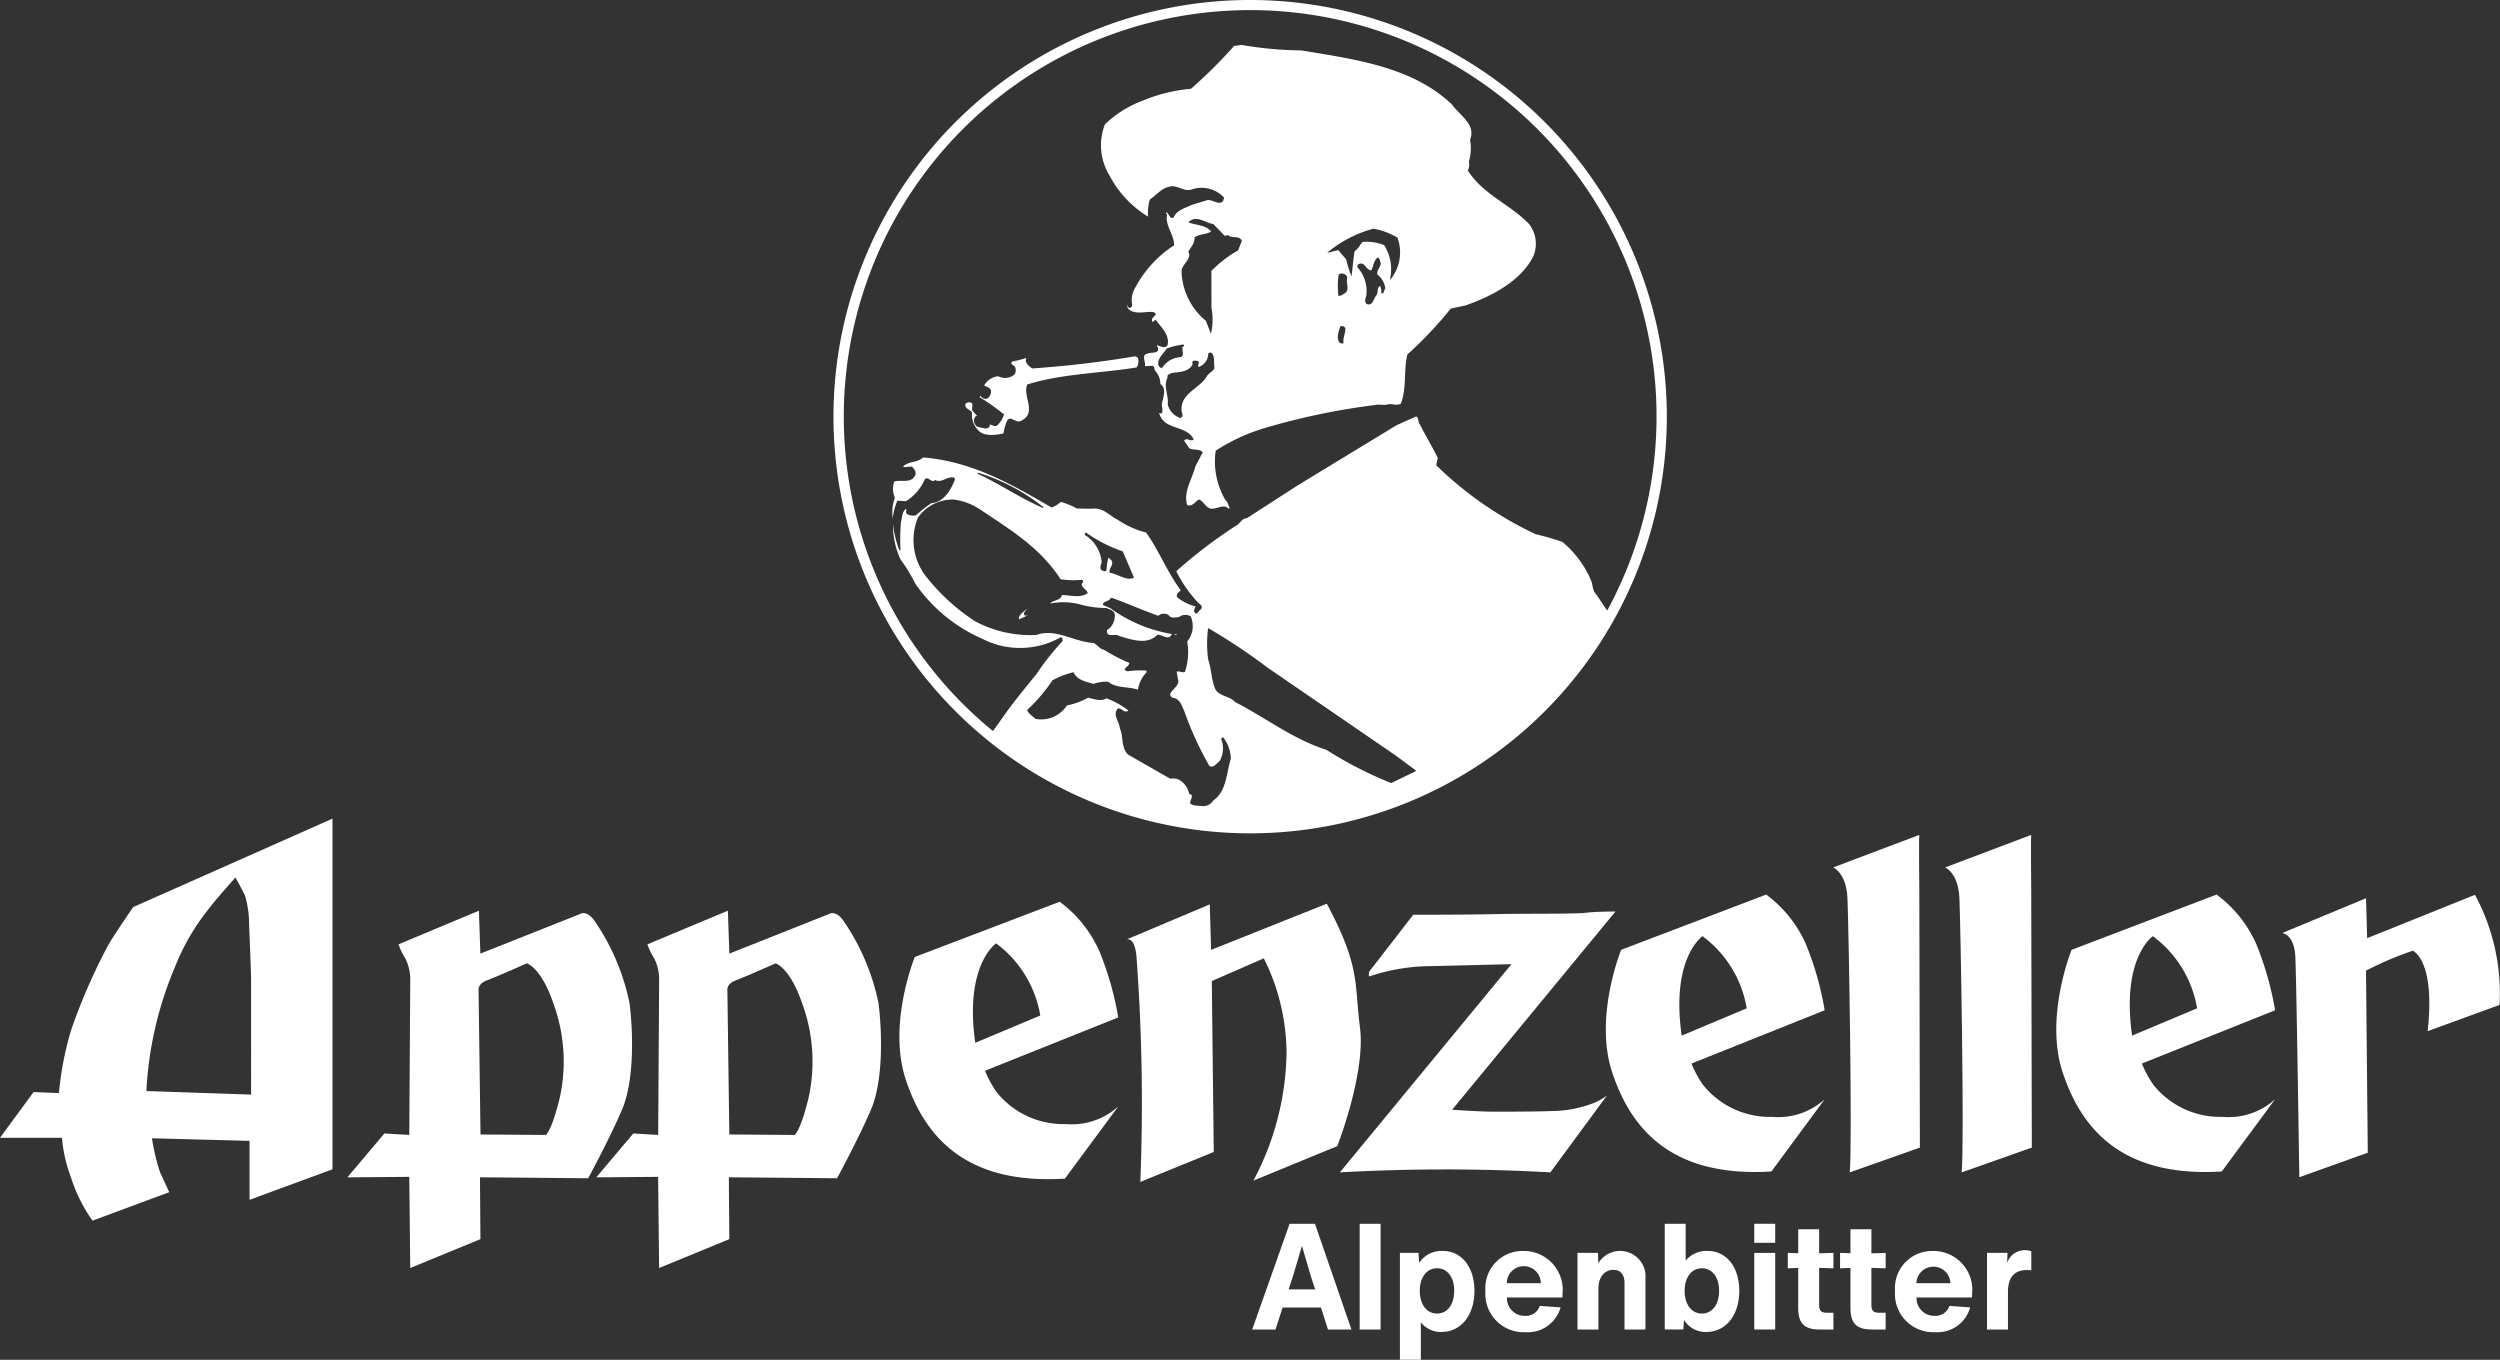
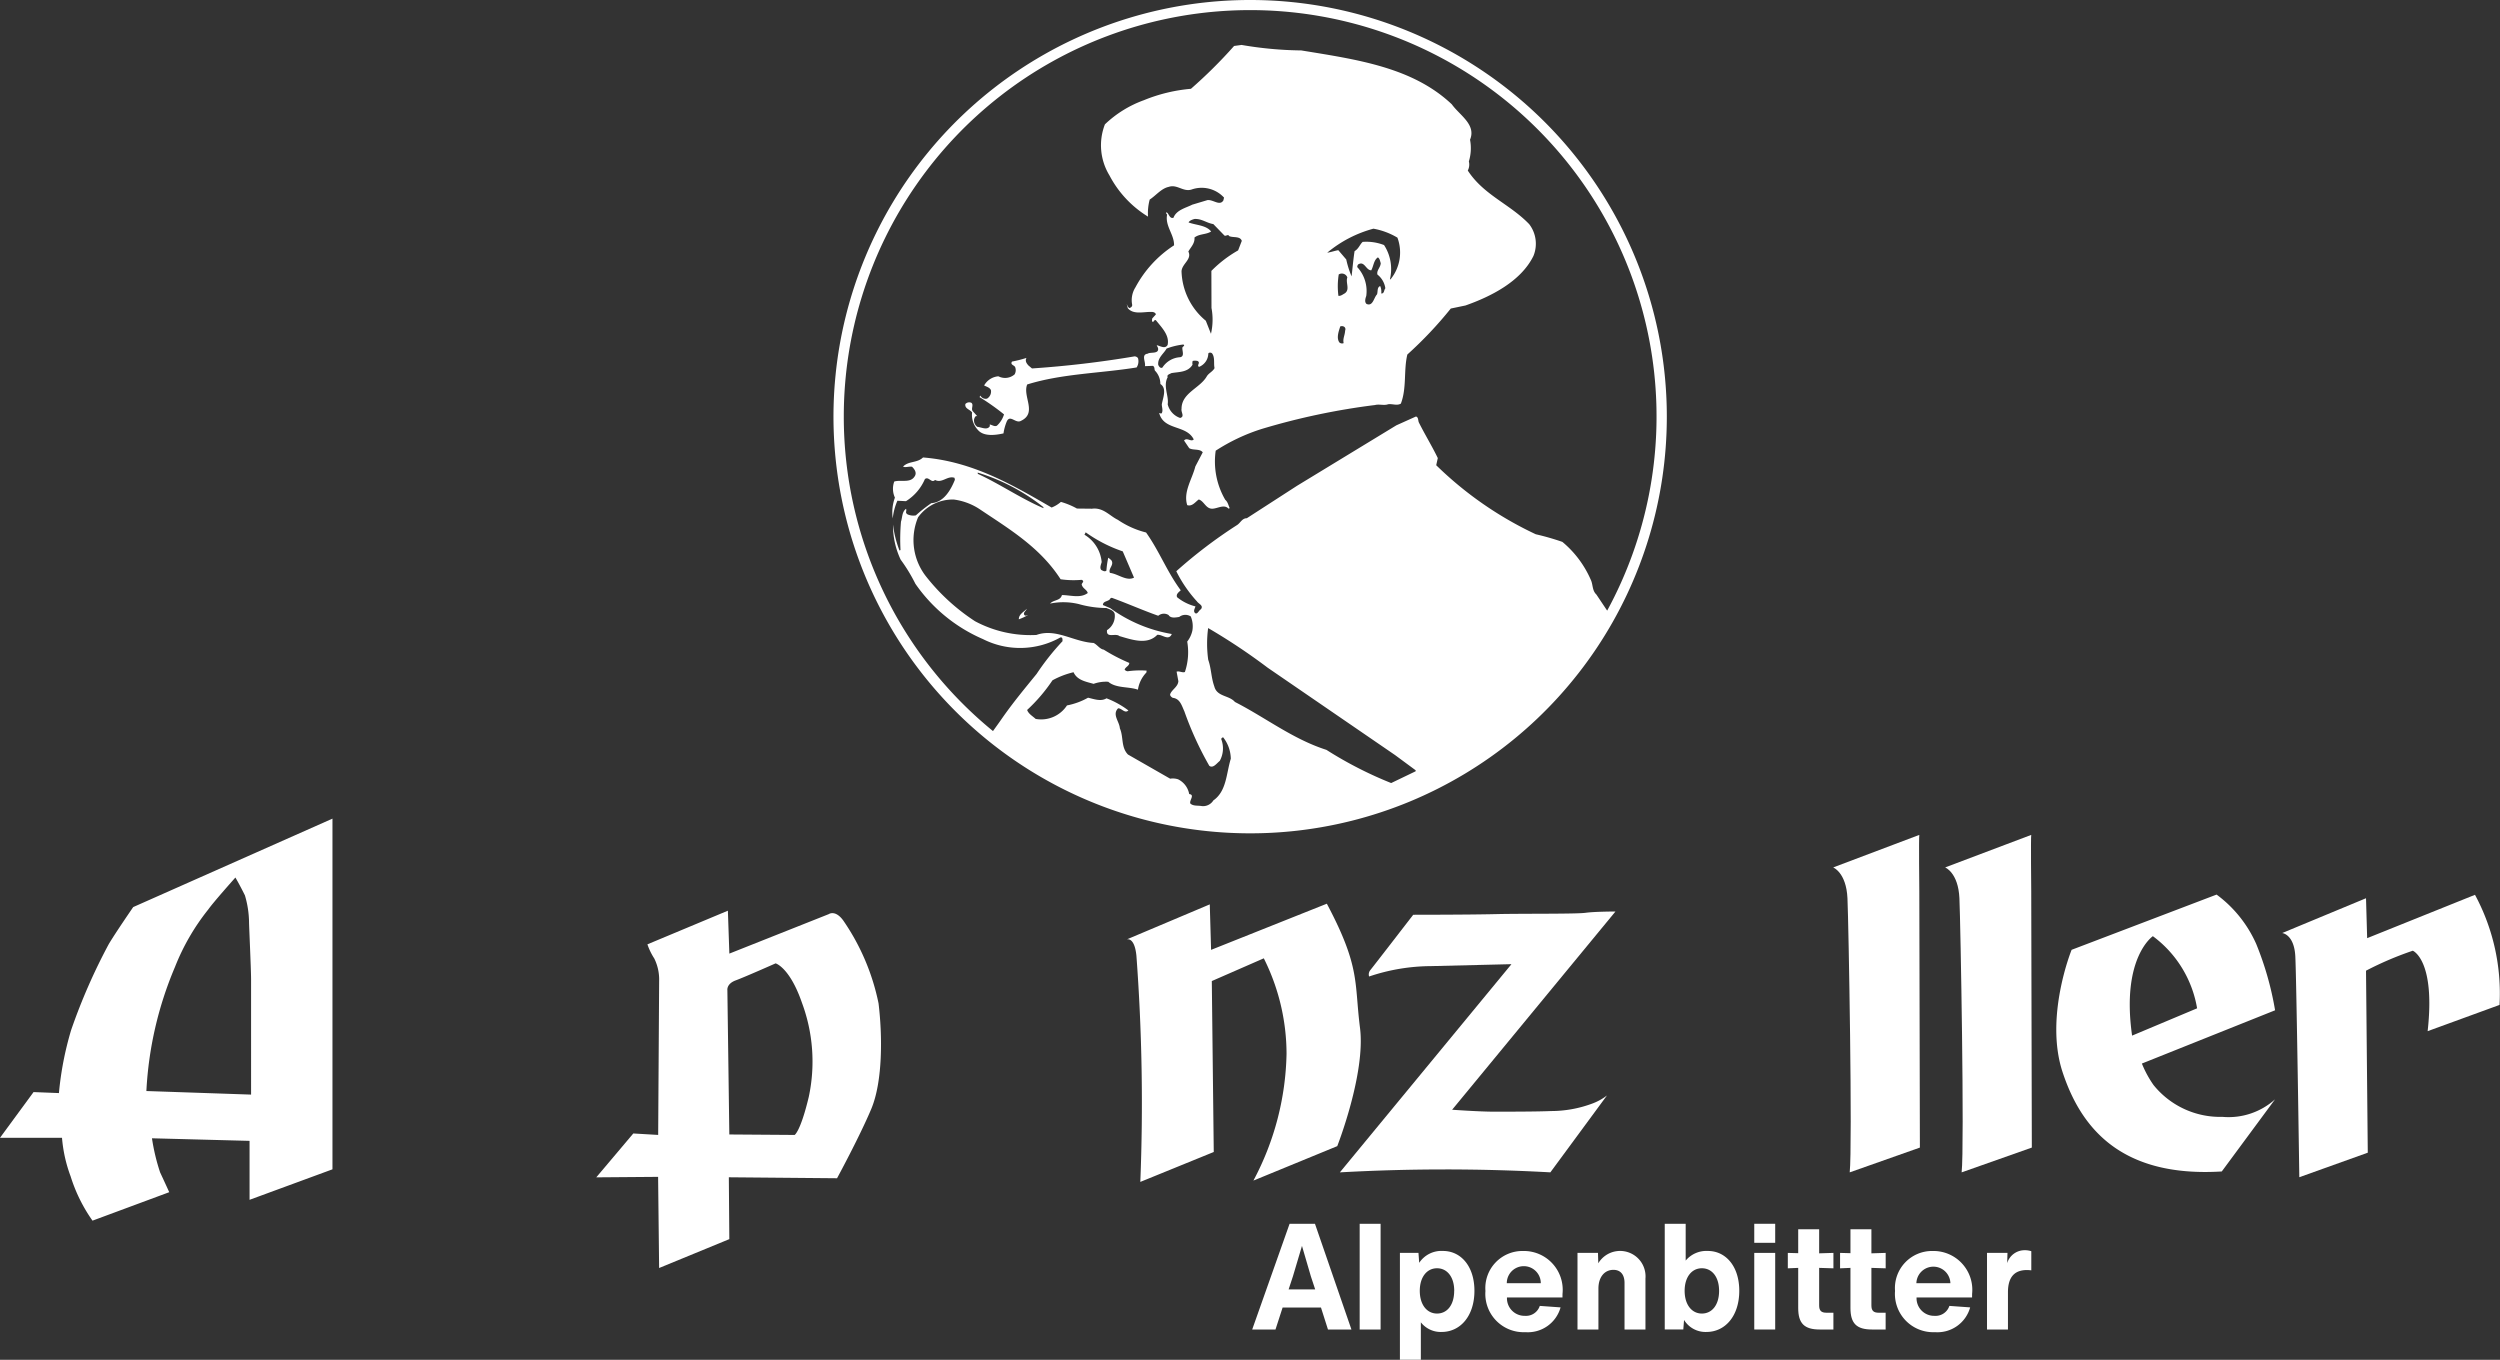
<svg xmlns="http://www.w3.org/2000/svg" xmlns:ns1="http://sodipodi.sourceforge.net/DTD/sodipodi-0.dtd" xmlns:ns2="http://www.inkscape.org/namespaces/inkscape" id="Ebene_1" data-name="Ebene 1" width="55.615mm" height="30.25mm" viewBox="0 0 157.649 85.748" version="1.1" ns1:docname="Appenzeller_Alpenbitter-Swiss-Bar-Awards-negativ.svg" ns2:version="0.92.4 (5da689c313, 2019-01-14)">
  <rect x="0" y="0" width="157.649" height="85.748" fill="#333333" stroke="none" />
  <defs id="defs4">
    <style id="style2">.cls-1,.cls-3{fill:#181716;}.cls-2{fill:#e41e0a;}.cls-2,.cls-3{fill-rule:evenodd;}</style>
  </defs>
  <path class="cls-1" d="M78.835,0a26.275,26.275,0,1,0,26.274,26.275A26.275,26.275,0,0,0,78.835,0ZM53.209,26.275a25.626,25.626,0,1,1,48.138,12.232l-.68-1.017c-.273-.255-.208-.631-.353-.93a6.456,6.456,0,0,0-1.792-2.389,16.207,16.207,0,0,0-1.677-.481,22.872,22.872,0,0,1-6.278-4.353l.1-.451c-.372-.769-.828-1.51-1.2-2.258-.047-.128-.023-.327-.178-.363l-1.235.556L81.79,30.634l-3.166,2.045c-.3,0-.4.294-.615.43a30.345,30.345,0,0,0-3.833,2.913,8.284,8.284,0,0,0,1.308,1.907c.1.154.432.254.243.492-.129.064-.224.356-.37.236-.127-.131-.007-.281.028-.418a2.981,2.981,0,0,1-1.159-.58c-.079-.191.1-.312.232-.435-.869-1.171-1.342-2.456-2.187-3.645a5.583,5.583,0,0,1-1.782-.8c-.514-.244-.912-.792-1.629-.7l-.947-.01A4.77,4.77,0,0,0,66.9,31.65a2.025,2.025,0,0,1-.584.355c-2.491-1.444-5-2.91-8.111-3.158-.365.36-.912.213-1.258.575.132.077.364-.016.563.008.162.158.319.38.171.605-.275.451-.85.2-1.29.331a1.332,1.332,0,0,0,.042,1.014,2.7,2.7,0,0,0-.137,1.312,3.764,3.764,0,0,1,.294-1.116l.54.028a3.052,3.052,0,0,0,1.194-1.394c.245-.192.41.292.64.055.435.236.78-.288,1.226-.135l.026.124c-.256.633-.7,1.43-1.486,1.474a9.4,9.4,0,0,0-.978.772.906.906,0,0,1-.517-.061c-.19-.121-.036-.2-.1-.354-.265.19-.229.557-.319.808a12.984,12.984,0,0,0-.03,1.792l-.064.031a6.727,6.727,0,0,1-.41-1.637,5.08,5.08,0,0,0,.482,2.21,10.332,10.332,0,0,1,.929,1.523A10.014,10.014,0,0,0,61.982,40.3a5.193,5.193,0,0,0,4.888-.105c.165-.021.122.156.134.237a15.576,15.576,0,0,0-1.635,2.064c-.732.9-1.433,1.742-2.117,2.711l-.228.327-.407.567A25.584,25.584,0,0,1,53.209,26.275Zm17.9,16.055a.288.288,0,0,1-.19-.1c.044-.175.29-.227.294-.427a11.069,11.069,0,0,1-1.615-.839c-.237-.028-.406-.31-.636-.419-1.261-.068-2.385-.946-3.606-.505a7.406,7.406,0,0,1-3.869-.864,12.842,12.842,0,0,1-3.055-2.78,3.716,3.716,0,0,1-.54-3.771A2.7,2.7,0,0,1,60.142,31.5a3.867,3.867,0,0,1,1.677.637c1.831,1.228,3.771,2.383,5.063,4.391a5.755,5.755,0,0,0,1.326.036c.249.11-.066.215.02.344.074.214.311.279.365.488-.464.348-1.083.131-1.628.128-.1.373-.516.283-.748.538a4.137,4.137,0,0,1,1.81.03,6.482,6.482,0,0,0,1.744.25c.192.082.447.133.52.363a1.057,1.057,0,0,1-.483,1.031c-.064.537.544.167.781.375.741.211,1.746.592,2.388-.079.309-.043.7.4.911-.035l-.018-.021a9.205,9.205,0,0,1-3.859-1.628l-.461-.194c0-.283.386-.2.477-.429l.081-.029c.988.359,1.983.8,2.93,1.134a.555.555,0,0,1,.652-.046c.133.22.443.155.671.121a.633.633,0,0,1,.728-.033,1.593,1.593,0,0,1,.1.9,1.705,1.705,0,0,1-.324.686,3.9,3.9,0,0,1-.146,1.919c-.169.062-.354-.083-.523-.021l.111.6c-.023.361-.425.535-.519.829-.012.1.1.191.173.221.458.054.564.508.725.851a20.989,20.989,0,0,0,1.571,3.433c.238.188.48-.168.659-.307a1.622,1.622,0,0,0,.1-1.359c-.015-.063.052-.113.115-.13a2.246,2.246,0,0,1,.483,1.351c-.289.932-.261,2.045-1.1,2.629a.763.763,0,0,1-.726.358c-.237-.048-.548.015-.728-.166-.074-.193.308-.549-.07-.593a1.29,1.29,0,0,0-.7-.93,1.052,1.052,0,0,0-.5-.039l-2.66-1.523c-.451-.459-.272-1.121-.512-1.653-.028-.429-.5-.868-.111-1.262.225-.016.422.351.65.134a5.575,5.575,0,0,0-1.381-.765c-.349.22-.79.045-1.164-.038a4.4,4.4,0,0,1-1.329.487,1.943,1.943,0,0,1-1.974.851c-.2-.183-.447-.313-.539-.565A10.459,10.459,0,0,0,66.369,42.9a5.258,5.258,0,0,1,1.329-.51c.224.509.8.6,1.263.733a2.336,2.336,0,0,1,.924-.132c.493.421,1.276.292,1.873.5a1.967,1.967,0,0,1,.534-1.083l.014-.119A5.725,5.725,0,0,0,71.112,42.33ZM65.8,32.045c-1.438-.615-2.723-1.512-4.139-2.163l-.009-.081a12.6,12.6,0,0,1,4.154,2.185C65.785,32,65.8,32.027,65.8,32.045Zm4.285,3.292a1.229,1.229,0,0,0-.2-.168,5.608,5.608,0,0,0-.115.812c-.091.091-.224.014-.319-.038-.125-.134-.019-.344.02-.5a2.246,2.246,0,0,0-1.086-1.724l.079-.15a8.919,8.919,0,0,0,2.336,1.2l.711,1.656c-.474.245-1-.237-1.518-.3C69.864,35.853,70.274,35.639,70.087,35.337Zm19.184,13.3-1.542.742a24.7,24.7,0,0,1-4.083-2.093c-2.118-.677-3.831-2.03-5.77-3.021-.371-.431-1.132-.319-1.3-.981-.2-.549-.188-1.132-.384-1.679a7.373,7.373,0,0,1-.005-2,38.156,38.156,0,0,1,3.754,2.5l8.033,5.509,1.3.96Z" id="path6" style="fill:#ffffff;fill-opacity:1" />
  <path class="cls-1" d="M72.394,13.661a3.3,3.3,0,0,1,.106-1.077c.395-.255.729-.7,1.2-.8.527-.179.909.33,1.432.17a1.919,1.919,0,0,1,2.055.506l-.041.177c-.225.373-.638-.058-1-.02l-.963.289c-.384.2-1,.325-1.184.827-.274.089-.3-.358-.462-.337a.125.125,0,0,0,.062.129c-.146.727.455,1.263.436,1.945A7.2,7.2,0,0,0,71.6,18.12a1.509,1.509,0,0,0-.208,1.086c.024.123-.081.191-.167.221-.115-.054-.138-.2-.173-.244l.069.253c.354.424,1,.219,1.485.234.1-.006.257.031.283.157l-.231.256c-.009.078-.042.194.055.226.021-.018.077-.152.174-.12.368.466.874.951.743,1.561-.156.281-.471.062-.689.018l.082.171c.091.413-.493.242-.647.365-.432.051-.12.509-.175.786l.5-.02c.134.075.078.21.129.3a1.2,1.2,0,0,1,.342.846c.432.274.157.886.091,1.281,0,.18.093.393-.007.564-.064.033-.1-.012-.159-.019.289,1.123,1.708.726,2.18,1.667-.162.184-.426-.149-.612.07l.325.481c.244.153.663.019.855.263l-.468.894c-.2.8-.773,1.6-.511,2.437.313.1.508-.2.728-.358.331.1.437.576.838.583.343,0,.766-.311,1.047.005l.025-.038c.023-.016.036.025.058.027-.1-.176-.115-.4-.3-.559a4.8,4.8,0,0,1-.6-3.094,11.909,11.909,0,0,1,2.9-1.37,43.4,43.4,0,0,1,7.153-1.51c.25-.07.558.045.812-.046.248-.049.569.11.812-.044.377-.983.167-2.1.408-3.094a24.916,24.916,0,0,0,2.739-2.9l.929-.193c1.579-.558,3.484-1.5,4.282-3.12a2.027,2.027,0,0,0-.266-2.007c-1.22-1.272-2.865-1.831-3.873-3.381a.815.815,0,0,0,.068-.577A2.836,2.836,0,0,0,92.7,8.811c.4-.96-.664-1.549-1.148-2.231-2.485-2.35-6.013-2.829-9.494-3.4a23.56,23.56,0,0,1-3.766-.346l-.471.065A30.282,30.282,0,0,1,75.1,5.6a10.073,10.073,0,0,0-2.966.718,7,7,0,0,0-2.458,1.523,3.642,3.642,0,0,0,.284,3.216A6.677,6.677,0,0,0,72.394,13.661Zm12.428,7.2c-.013.281-.159.507-.092.775a.243.243,0,0,1-.276-.051c-.188-.284-.037-.69.061-1C84.682,20.519,84.911,20.624,84.822,20.856ZM84.8,18.5c-.129.066-.24.174-.4.155a4.714,4.714,0,0,1,.02-1.348.368.368,0,0,1,.543.186C84.84,17.836,85.151,18.256,84.8,18.5Zm2.3.01a.889.889,0,0,0-.065-.471c-.209.078-.139.347-.2.523-.209.215-.255.773-.657.607-.148-.119-.077-.352-.022-.508a2.231,2.231,0,0,0-.57-1.821c.007-.059.019-.159.105-.19.362-.177.456.4.78.395.149-.263.154-.646.42-.815.128.095.131.237.178.364-.013.281-.275.451-.209.72a1.342,1.342,0,0,1,.5.866C87.264,18.286,87.3,18.528,87.1,18.505Zm-.479-4.087a4.487,4.487,0,0,1,1.5.563,2.68,2.68,0,0,1-.434,2.628l-.039,0a2.78,2.78,0,0,0-.37-2.161,3.089,3.089,0,0,0-1.348-.2c-.178.16-.252.434-.511.584-.081.513-.127,1.073-.189,1.59a5.976,5.976,0,0,1-.336-1.065l-.5-.584c-.226.033-.458.126-.7.157A7.638,7.638,0,0,1,86.617,14.418ZM73.3,23.18c-.129.064-.213-.065-.262-.172-.047-.45.347-.7.526-1.027a4.379,4.379,0,0,1,1.057-.257c.134.076-.034.116-.06.194-.024.2.155.543-.134.607A1.428,1.428,0,0,0,73.3,23.18Zm2.8.551c-.432.757-1.595,1.042-1.592,2.05-.047.215.222.491-.09.575a1.212,1.212,0,0,1-.783-.86c.084-.534-.308-1.144,0-1.713-.081-.151.146-.2.233-.255C74.34,23.444,74.9,23.49,75.2,23a.5.5,0,0,1,.01-.239.71.71,0,0,1,.3,0c.228.108-.071.273.1.375a.923.923,0,0,0,.585-.839c.027-.076.169-.081.24-.01.192.263.087.634.154.925C76.476,23.433,76.223,23.526,76.1,23.731Zm1.115-8.876c.113.055.214-.116.3.035.25.113.688-.018.792.3l-.232.6a7.671,7.671,0,0,0-1.686,1.293l.007,2.337a3.968,3.968,0,0,1-.033,1.629l-.325-.823A4.193,4.193,0,0,1,74.507,17.1c.037-.481.674-.748.43-1.239.148-.266.421-.515.386-.881.311-.246.726-.176,1.05-.382-.313-.4-.938-.392-1.422-.57.055-.117.224-.176.37-.219.466-.025.756.251,1.191.322Z" id="path8" style="fill:#ffffff;fill-opacity:1" />
  <path class="cls-1" d="M61.3,26.009a1.376,1.376,0,0,0,.374,1.112c.371.427,1.13.316,1.606.209a3.112,3.112,0,0,1,.185-.7c.208-.559.571.109.918-.092,1.046-.5.083-1.543.392-2.294,2.2-.685,4.6-.7,6.9-1.073a.711.711,0,0,0,.1-.532c-.009-.1-.121-.156-.22-.168a64.739,64.739,0,0,1-6.478.763l-.224-.187c-.124-.137-.226-.29-.123-.478a7.669,7.669,0,0,1-.915.232c-.125.209.137.217.2.349a.53.53,0,0,1-.035.459.915.915,0,0,1-1.021.12,1.132,1.132,0,0,0-.9.579c.152.079.347.122.429.293a.526.526,0,0,1-.245.536.373.373,0,0,1-.421-.192l-.053.095a14.933,14.933,0,0,1,1.544,1.091,1.582,1.582,0,0,1-.447.712c-.151.084-.316-.059-.455-.075l.009.1c-.153.281-.513.08-.791.047a.49.49,0,0,1-.2-.488c.029-.077.069-.234.2-.178l-.3-.338c-.1-.154.086-.393-.079-.513a.333.333,0,0,0-.373.077C60.821,25.772,61.16,25.812,61.3,26.009Z" id="path10" style="fill:#ffffff;fill-opacity:1" />
  <path class="cls-1" d="M64.582,38.755c-.062-.15.13-.23.165-.365-.186.2-.506.343-.5.665a3.754,3.754,0,0,0,.577-.271C64.741,38.793,64.648,38.882,64.582,38.755Z" id="path12" style="fill:#ffffff;fill-opacity:1" />
-   <path class="cls-1" d="M74.211,39.995c-.042,0-.153-.059-.143.022l.058.007C74.145,40.049,74.206,40.033,74.211,39.995Z" id="path14" style="fill:#ffffff;fill-opacity:1" />
  <path class="cls-2" d="M5.833,76.974a9.975,9.975,0,0,1-1.378-2.789,9.015,9.015,0,0,1-.545-2.436H0l2.116-2.883,1.6.063a20.335,20.335,0,0,1,.77-3.975,37.022,37.022,0,0,1,2.371-5.416C7.276,58.832,8.4,57.2,8.4,57.2l12.565-5.577V73.737L15.737,75.66V71.942L9.583,71.78a12.8,12.8,0,0,0,.513,2.149c.256.545.576,1.25.576,1.25Zm3.4-8.174,6.6.225V61.749c0-.609-.128-3.365-.128-3.589a6.2,6.2,0,0,0-.261-1.7c-.394-.788-.6-1.123-.6-1.123s-1.383,1.548-1.7,2a14.052,14.052,0,0,0-2.111,3.643A22.979,22.979,0,0,0,9.231,68.8Z" id="path16" style="fill:#ffffff;fill-opacity:1" />
-   <path class="cls-3" d="M25.132,59.549,30.2,57.428l.092,2.706,6.272-2.49s.43-.308.953.461A14.166,14.166,0,0,1,39.7,63.269c.246,2,.276,4.918-.461,6.67S37.09,74.3,37.09,74.3l-6.824-.061.03,3.9L25.87,79.96l-.061-5.748-3.905.031,2.337-2.767,1.568.092.061-9.714a2.994,2.994,0,0,0-.307-1.413A3.951,3.951,0,0,1,25.132,59.549ZM30.7,61.824c-.584.216-.522.615-.522.615l.122,9.1,4.119.03s.37-.215.892-2.4a10.643,10.643,0,0,0-.43-5.933c-.768-2.243-1.66-2.489-1.66-2.489S31.281,61.609,30.7,61.824Z" id="path18" style="fill:#ffffff;fill-opacity:1" />
  <path class="cls-3" d="M40.826,59.549,45.9,57.428l.093,2.706,6.27-2.49s.431-.308.953.461A14.164,14.164,0,0,1,55.4,63.269c.245,2,.276,4.918-.462,6.67S52.784,74.3,52.784,74.3l-6.824-.061.031,3.9L41.564,79.96,41.5,74.212l-3.9.031,2.336-2.767,1.568.092.061-9.714a2.994,2.994,0,0,0-.307-1.413A3.951,3.951,0,0,1,40.826,59.549Zm5.564,2.275c-.583.216-.522.615-.522.615l.123,9.1,4.119.03s.369-.215.891-2.4a10.643,10.643,0,0,0-.43-5.933C49.8,61,48.91,60.749,48.91,60.749S46.974,61.609,46.39,61.824Z" id="path20" style="fill:#ffffff;fill-opacity:1" />
-   <path class="cls-3" d="M62.85,68.874a5.394,5.394,0,0,0,4.344,2.009,4.387,4.387,0,0,0,3.321-1.108l-3.362,4.549c-6.393.4-8.894-2.786-10.042-6.27s.575-7.706.575-7.706l9.139-3.483a7.809,7.809,0,0,1,2.5,3.115,19.565,19.565,0,0,1,1.19,4.18l-8.4,3.361A6.72,6.72,0,0,0,62.85,68.874ZM61.5,65.759l4.1-1.722a7.13,7.13,0,0,0-2.787-4.549S60.8,60.84,61.5,65.759Z" id="path22" style="fill:#ffffff;fill-opacity:1" />
-   <path class="cls-3" d="M107.4,68.421a5.39,5.39,0,0,0,4.344,2.008,4.381,4.381,0,0,0,3.319-1.107l-3.359,4.55c-6.4.395-8.9-2.787-10.047-6.271s.573-7.706.573-7.706l9.145-3.483a7.8,7.8,0,0,1,2.5,3.115,19.449,19.449,0,0,1,1.188,4.181l-8.4,3.359A6.7,6.7,0,0,0,107.4,68.421Zm-1.352-3.115,4.1-1.722a7.125,7.125,0,0,0-2.787-4.549S105.348,60.387,106.046,65.306Z" id="path24" style="fill:#ffffff;fill-opacity:1" />
  <path class="cls-3" d="M135.8,68.421a5.4,5.4,0,0,0,4.346,2.008,4.384,4.384,0,0,0,3.319-1.107l-3.361,4.55c-6.394.395-8.895-2.787-10.041-6.271s.572-7.706.572-7.706l9.142-3.483a7.793,7.793,0,0,1,2.5,3.115,19.668,19.668,0,0,1,1.189,4.181l-8.4,3.359A6.765,6.765,0,0,0,135.8,68.421Zm-1.352-3.115,4.1-1.722a7.122,7.122,0,0,0-2.789-4.549S133.751,60.387,134.449,65.306Z" id="path26" style="fill:#ffffff;fill-opacity:1" />
  <path class="cls-3" d="M71.047,59.242s.492-.2.615,1.025a125.294,125.294,0,0,1,.246,14.264l4.631-1.887-.123-10.779,3.279-1.434a13.484,13.484,0,0,1,1.434,6.024,17.678,17.678,0,0,1-2.09,7.993l5.288-2.173s1.8-4.59,1.434-7.459.041-3.811-2.091-7.829l-7.3,2.911-.082-2.869Z" id="path28" style="fill:#ffffff;fill-opacity:1" />
  <path class="cls-3" d="M84.491,73.929,95.312,60.8l-5.083.123a12.337,12.337,0,0,0-3.894.655.428.428,0,0,1,.082-.409c.165-.2,2.7-3.484,2.7-3.484s3.483,0,5.2-.041,5.05,0,5.666-.083,1.887-.081,1.887-.081l-10.3,12.5s1.722.122,2.624.122,2.707,0,3.613-.04a7.432,7.432,0,0,0,2.544-.451,3.511,3.511,0,0,0,.985-.533l-3.571,4.85A119.506,119.506,0,0,0,84.491,73.929Z" id="path30" style="fill:#ffffff;fill-opacity:1" />
  <path class="cls-3" d="M116.642,73.929l4.425-1.563-.036-16.156s-.036-3.418,0-3.562L115.6,54.7s.827.324.9,1.943S116.821,72.253,116.642,73.929Z" id="path32" style="fill:#ffffff;fill-opacity:1" />
  <path class="cls-3" d="M123.7,73.929l4.426-1.563-.037-16.156s-.036-3.418,0-3.562L122.66,54.7s.828.324.9,1.943S123.883,72.253,123.7,73.929Z" id="path34" style="fill:#ffffff;fill-opacity:1" />
  <path class="cls-3" d="M143.914,58.837s.756.072.828,1.475.252,13.923.252,13.923l4.317-1.547L149.2,61.211a20.845,20.845,0,0,1,2.949-1.259s1.44.575.937,5.073l4.533-1.655a13.1,13.1,0,0,0-1.547-6.944l-6.8,2.734-.072-2.518Z" id="path36" style="fill:#ffffff;fill-opacity:1" />
  <path class="cls-1" d="M83.3,82.452H80.881l-.449,1.386H78.963l2.358-6.667h1.6l2.3,6.667h-1.48Zm-.365-1.142-.272-.824-.561-1.92-.571,1.92-.272.824Z" id="path38" style="fill:#ffffff;fill-opacity:1" />
  <path class="cls-1" d="M85.74,77.171h1.32v6.667H85.74Z" id="path40" style="fill:#ffffff;fill-opacity:1" />
  <path class="cls-1" d="M92.977,81.4c0,1.554-.861,2.593-2.079,2.593a1.594,1.594,0,0,1-1.3-.608v2.359h-1.32V79.007h1.17l.046.627A1.678,1.678,0,0,1,91,78.885C92.1,78.885,92.977,79.822,92.977,81.4Zm-1.274,0c0-.881-.449-1.424-1.085-1.424s-1.087.553-1.087,1.424.449,1.432,1.087,1.432S91.7,82.293,91.7,81.4Z" id="path42" style="fill:#ffffff;fill-opacity:1" />
  <path class="cls-1" d="M98.529,81.816h-3.5a1.108,1.108,0,0,0,1.133,1.16.914.914,0,0,0,.936-.627l1.311.094a2.141,2.141,0,0,1-2.219,1.563,2.415,2.415,0,0,1-2.519-2.6,2.339,2.339,0,0,1,2.379-2.519,2.449,2.449,0,0,1,2.481,2.706Zm-3.511-.9h2.144a1.072,1.072,0,0,0-2.144,0Z" id="path44" style="fill:#ffffff;fill-opacity:1" />
  <path class="cls-1" d="M103.762,80.6v3.24h-1.32V80.9c0-.5-.234-.824-.7-.824-.562,0-.946.459-.946,1.18v2.584h-1.32V79.007h1.292l.019.655a1.605,1.605,0,0,1,2.977.936Z" id="path46" style="fill:#ffffff;fill-opacity:1" />
  <path class="cls-1" d="M109.678,81.4c0,1.554-.861,2.593-2.078,2.593a1.588,1.588,0,0,1-1.405-.758l-.046.6h-1.171V77.171h1.32v2.322a1.7,1.7,0,0,1,1.405-.608C108.8,78.885,109.678,79.822,109.678,81.4Zm-1.273,0c0-.881-.449-1.424-1.086-1.424s-1.086.553-1.086,1.424.449,1.432,1.086,1.432S108.405,82.293,108.405,81.4Z" id="path48" style="fill:#ffffff;fill-opacity:1" />
  <path class="cls-1" d="M110.623,77.171h1.32v1.2h-1.32Zm0,1.836h1.32v4.831h-1.32Z" id="path50" style="fill:#ffffff;fill-opacity:1" />
  <path class="cls-1" d="M114.715,82.321c0,.327.131.459.459.459h.44v1.058h-.862c-.974,0-1.358-.384-1.358-1.358V79.952l-.655.028v-.973l.655.018V77.518h1.321v1.517l.9-.028v.973l-.9-.028Z" id="path52" style="fill:#ffffff;fill-opacity:1" />
  <path class="cls-1" d="M118.01,82.321c0,.327.131.459.459.459h.439v1.058h-.861c-.974,0-1.358-.384-1.358-1.358V79.952l-.655.028v-.973l.655.018V77.518h1.321v1.517l.9-.028v.973l-.9-.028Z" id="path54" style="fill:#ffffff;fill-opacity:1" />
  <path class="cls-1" d="M124.358,81.816h-3.5a1.108,1.108,0,0,0,1.133,1.16.915.915,0,0,0,.936-.627l1.311.094a2.141,2.141,0,0,1-2.219,1.563,2.415,2.415,0,0,1-2.519-2.6,2.339,2.339,0,0,1,2.379-2.519,2.449,2.449,0,0,1,2.481,2.706Zm-3.512-.9h2.145a1.073,1.073,0,0,0-2.145,0Z" id="path56" style="fill:#ffffff;fill-opacity:1" />
  <path class="cls-1" d="M128.093,78.9v1.207c-.094-.009-.178-.019-.272-.019-.8,0-1.2.459-1.2,1.4v2.35H125.3V79.007h1.291l-.019.645a1.149,1.149,0,0,1,1.1-.814A1.316,1.316,0,0,1,128.093,78.9Z" id="path58" style="fill:#ffffff;fill-opacity:1" />
</svg>